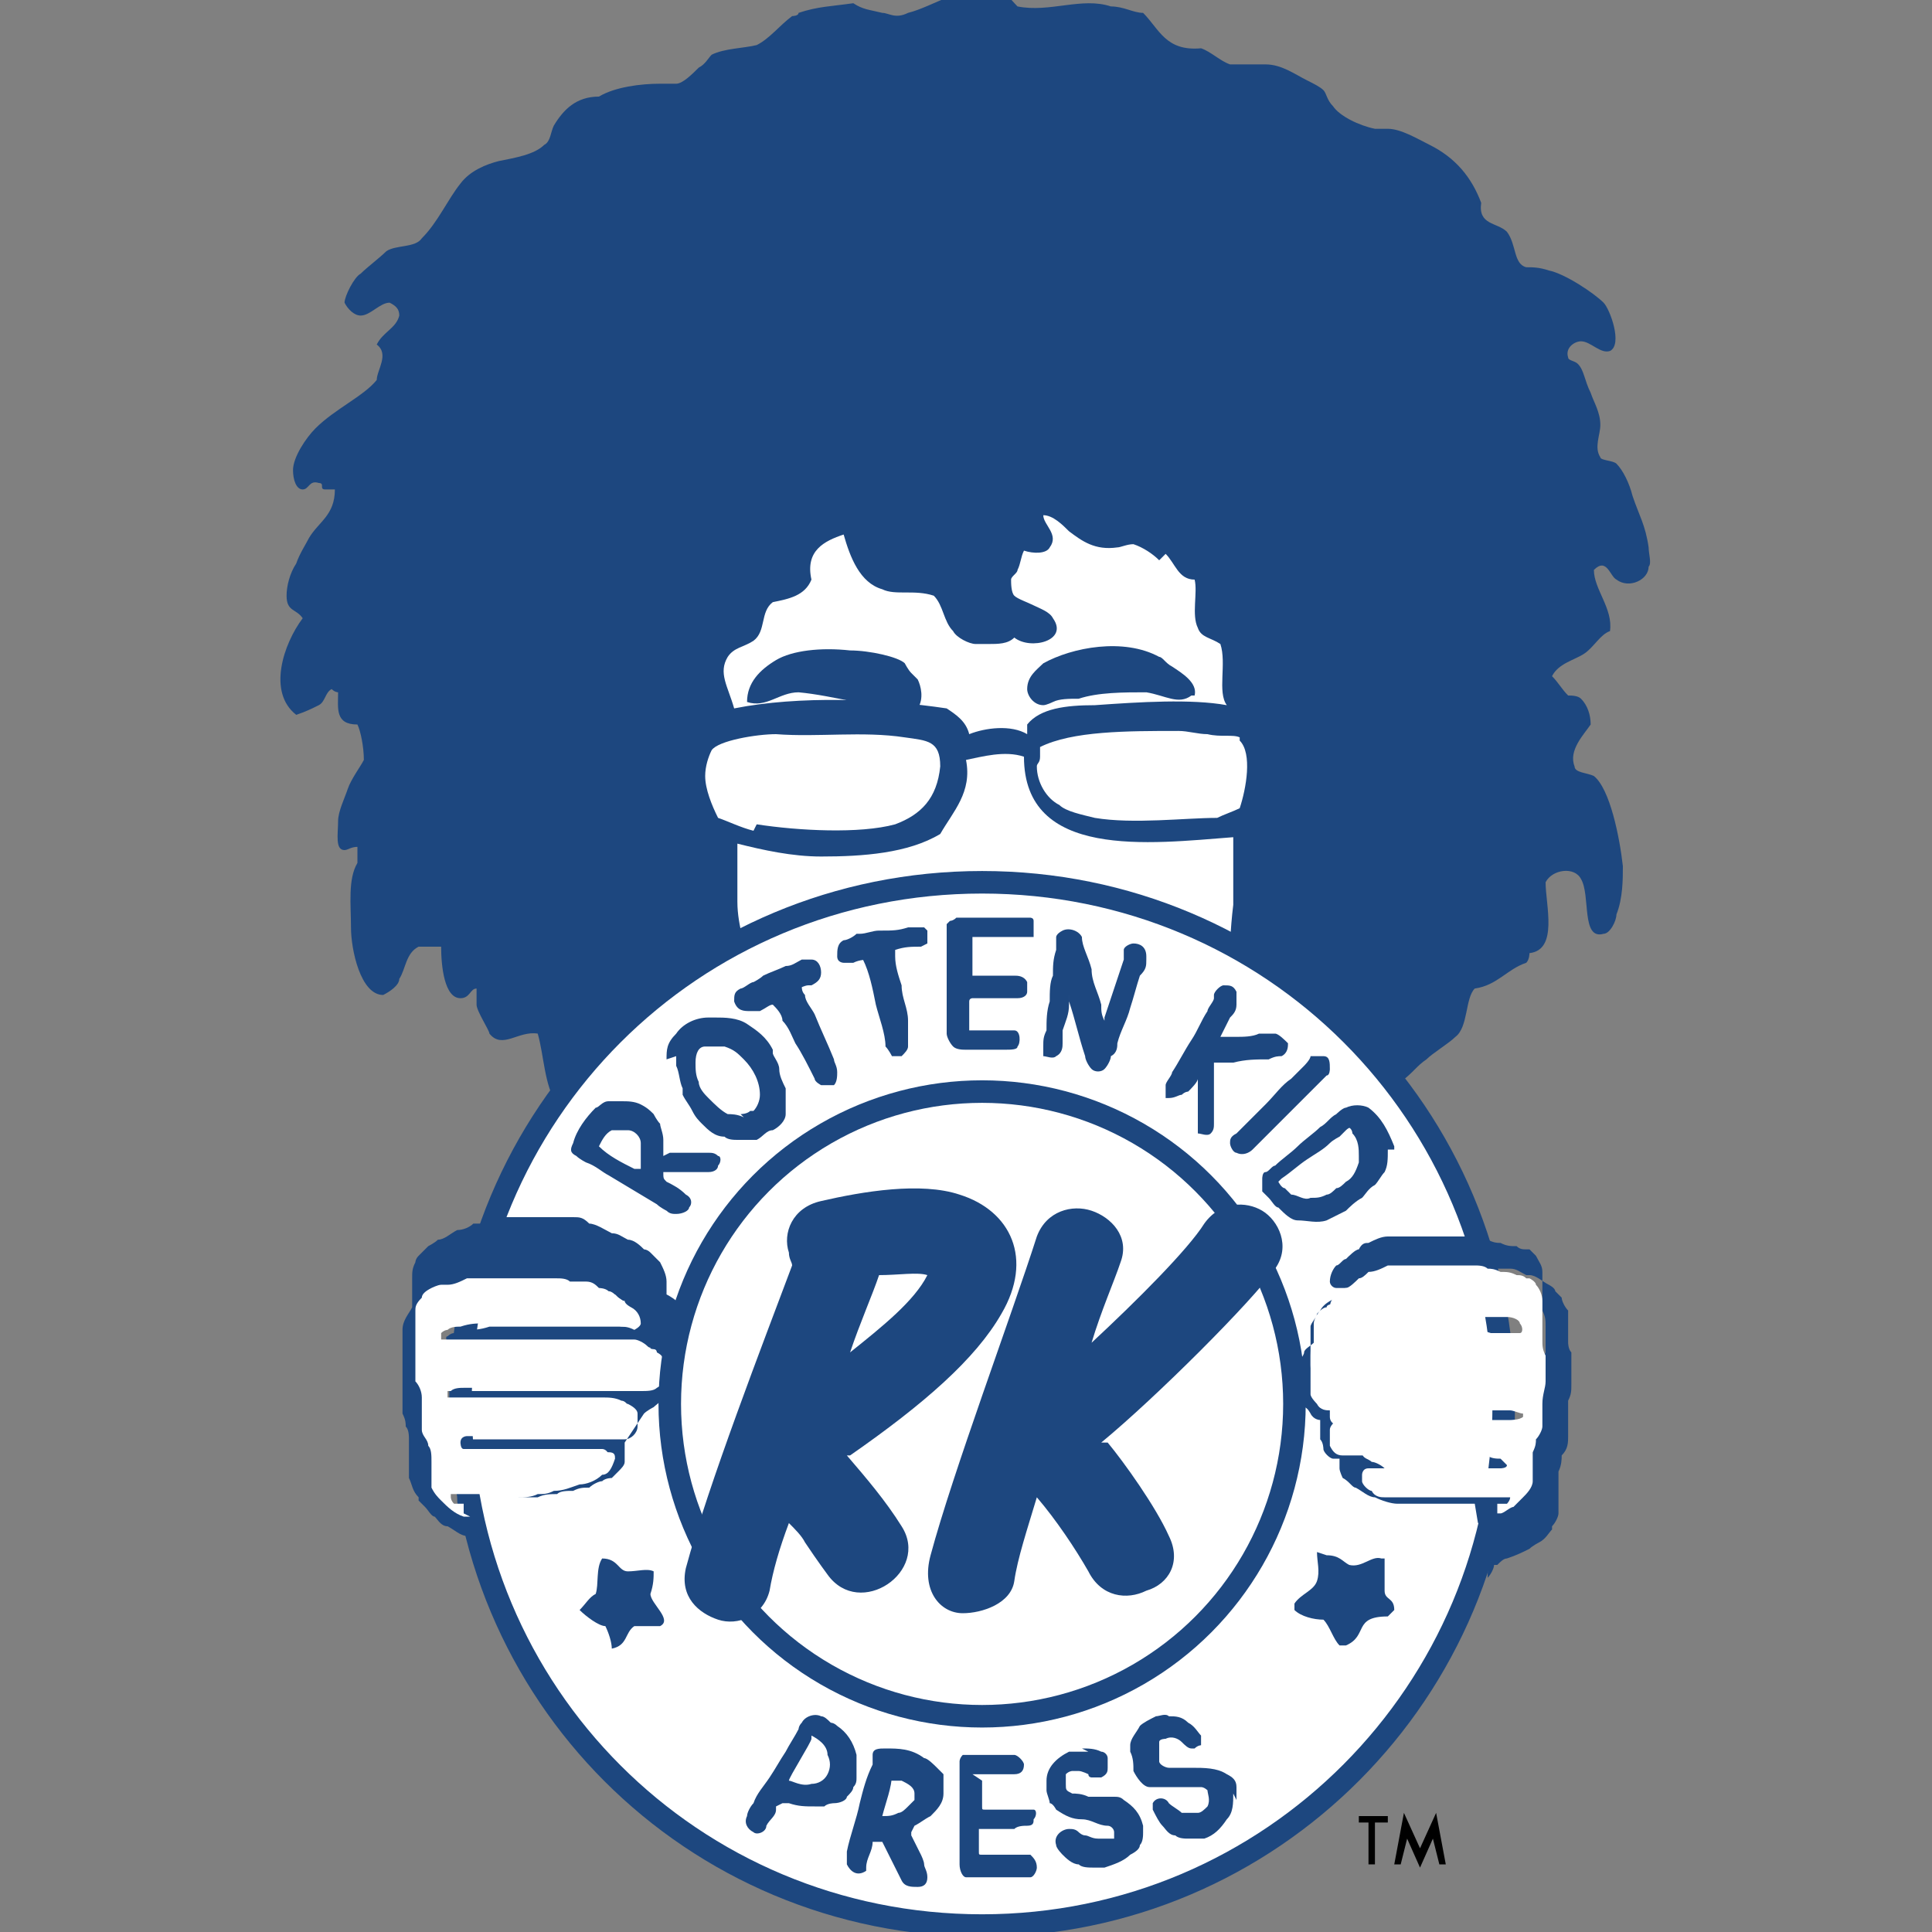
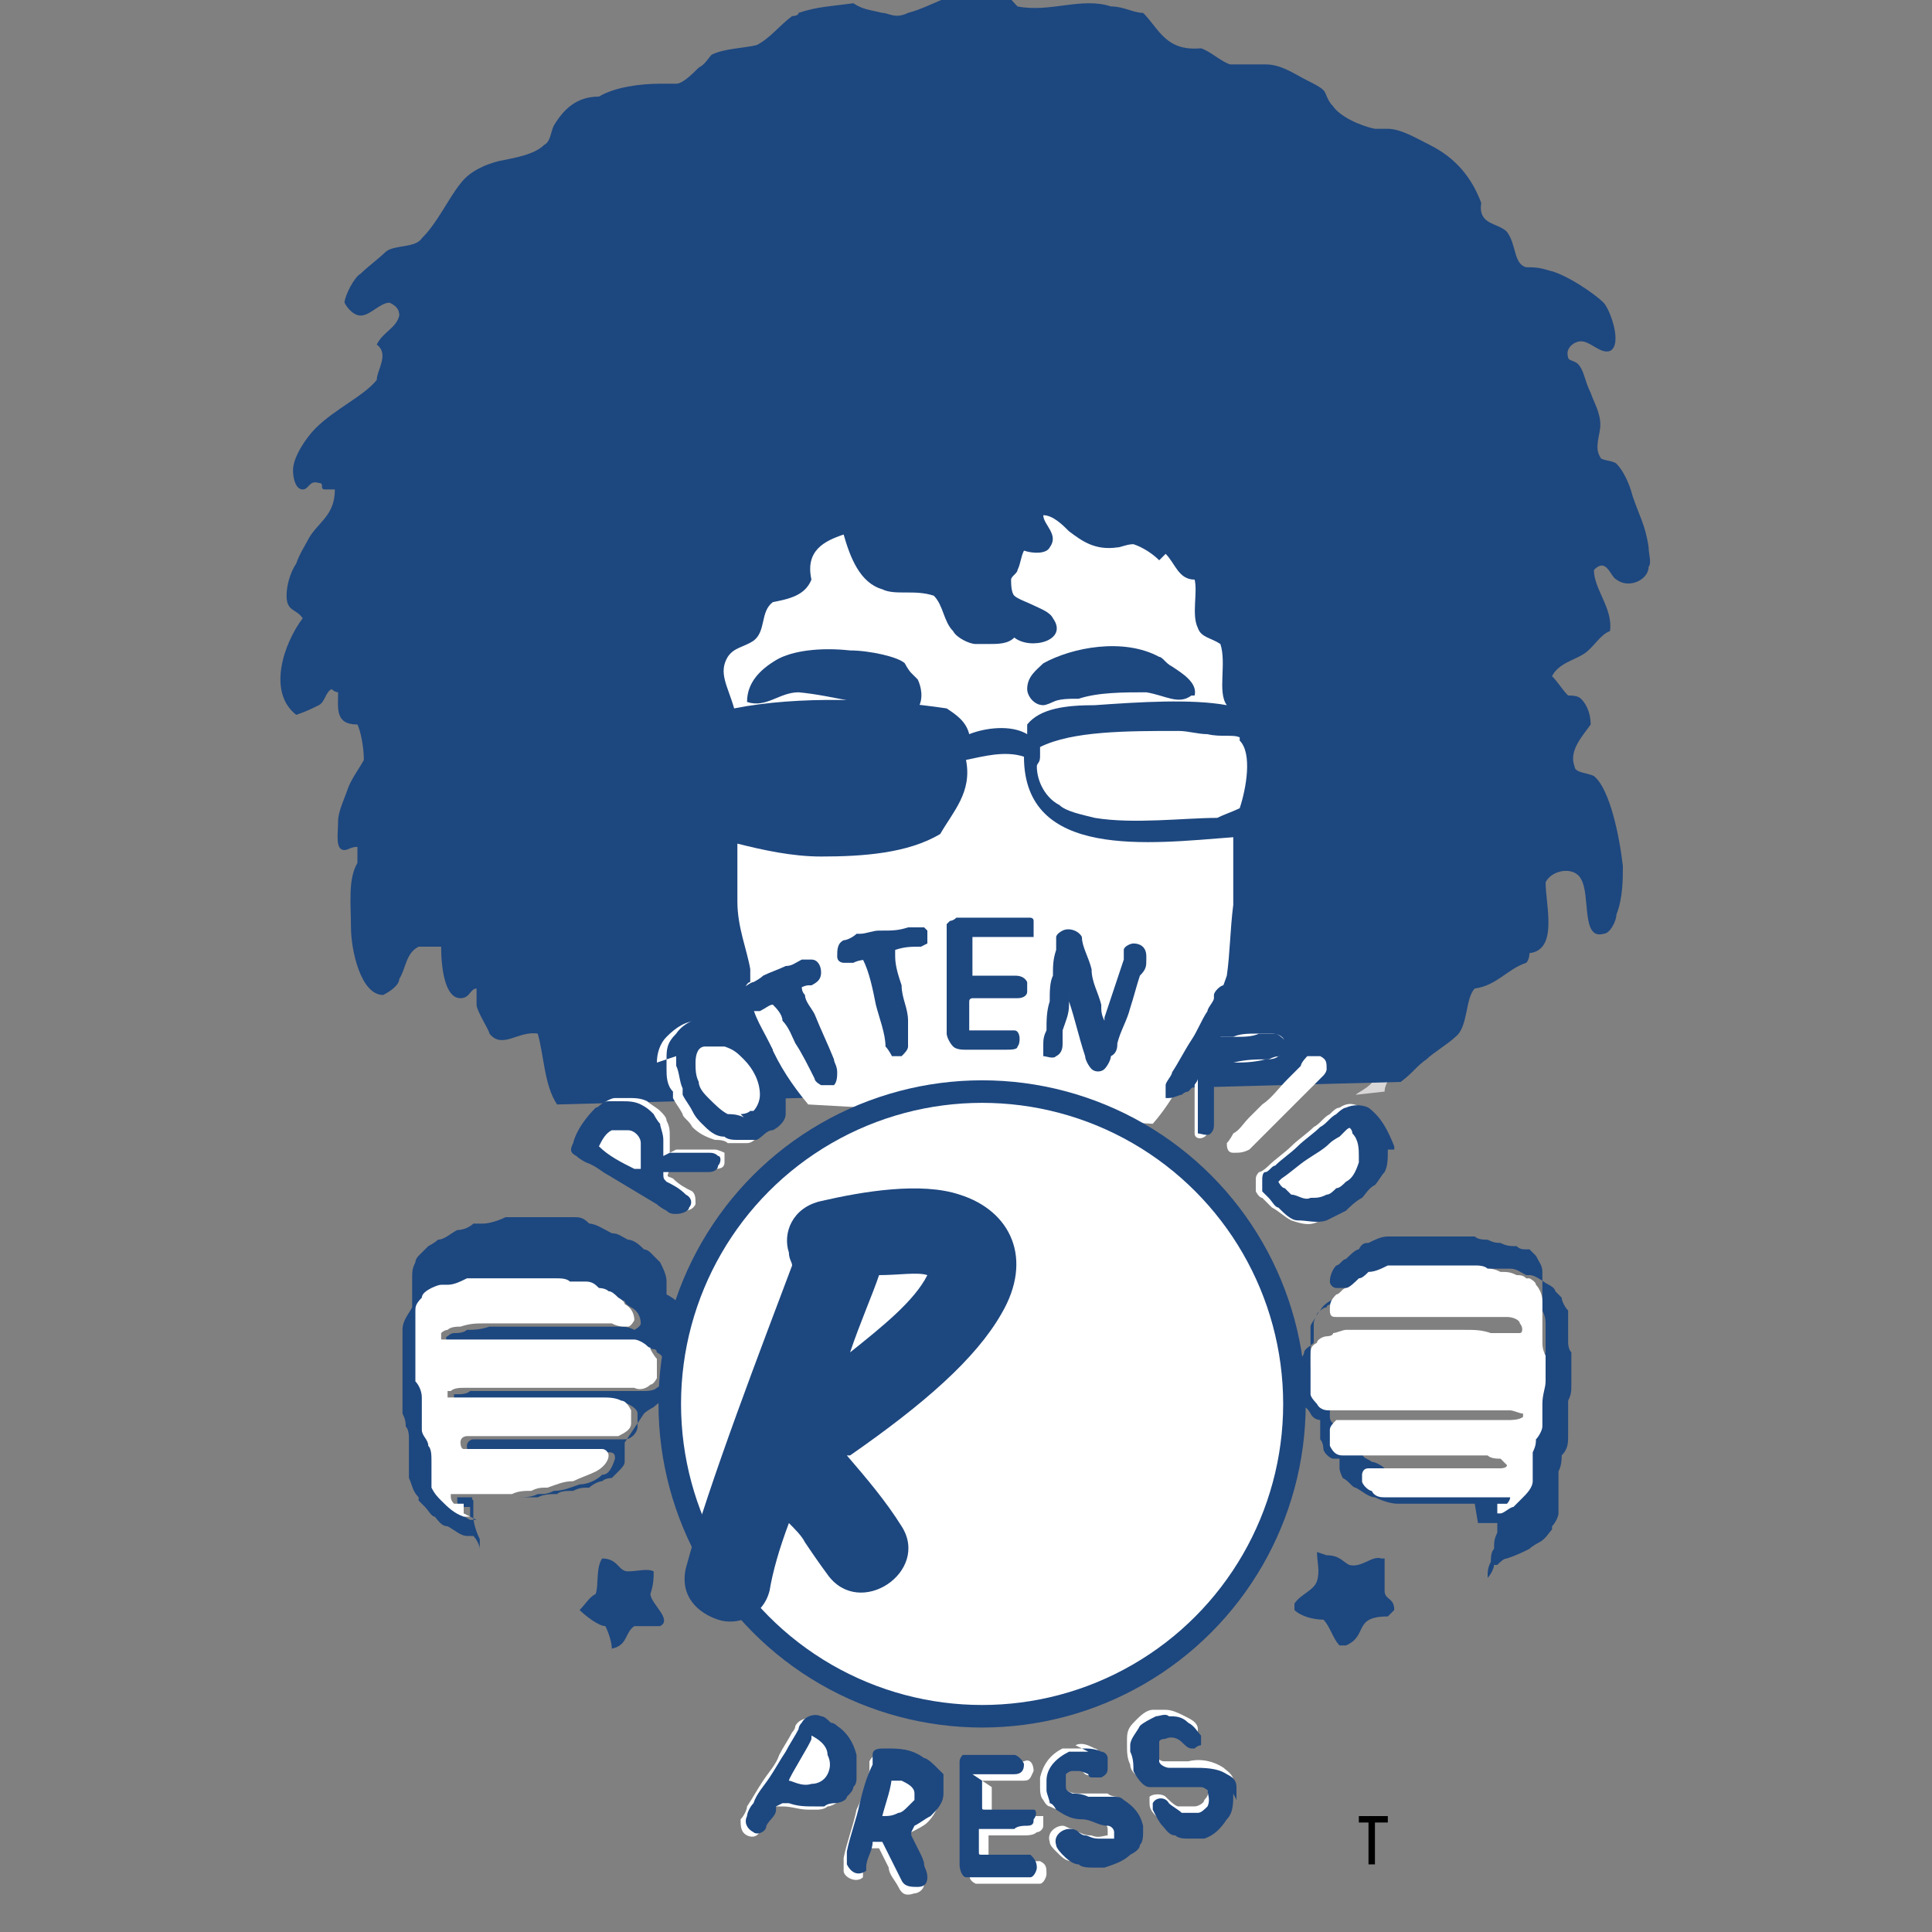
<svg xmlns="http://www.w3.org/2000/svg" version="1.1" viewBox="0 0 60 60">
  <rect x="0" y="0" width="60" height="60" fill="#808080" stroke="none" />
  <defs>
    <style>
      .cls-1 {
        fill: inherit;
      }

      .cls-1, .cls-2, .cls-3, .cls-4, .cls-5, .cls-6 {
        stroke-width: 0px;
      }

      .cls-2, .cls-4 {
        fill: #1d477f;
      }

      .cls-3 {
        fill: #d8d6d6;
      }

      .cls-3, .cls-4, .cls-5 {
        fill-rule: evenodd;
      }

      .cls-7 {
        stroke: #1d477f;
        stroke-miterlimit: 10;
        stroke-width: .7px;
      }

      .cls-7, .cls-5, .cls-6 {
        fill: #fff;
      }
    </style>
  </defs>
  <g id="vector_face" data-name="vector face">
    <path class="cls-3" d="M43,33.9c0-.3.3-.5.2-.8,0-.1-.2-.2-.3-.2-.2,0,0,.2-.2.5,0,.3-.5.5-.6.6" />
    <path class="cls-4" d="M17.3,34.3c-.4-.6-.4-1.5-.6-2.2-.6-.1-1.1.5-1.5,0,0-.1-.4-.7-.4-.9,0-.1,0-.3,0-.5-.2,0-.2.3-.5.3-.5,0-.6-1-.6-1.6-.3,0-.5,0-.7,0-.4.2-.4.7-.6,1,0,.2-.3.4-.5.5-.7,0-1-1.4-1-2.1,0-.7-.1-1.5.2-2,0-.2,0-.4,0-.5-.2,0-.3.1-.4.1-.3,0-.2-.5-.2-.9,0-.3.2-.7.3-1,.1-.3.4-.7.5-.9,0-.4-.1-.9-.2-1.1-.7,0-.6-.5-.6-1,0,0-.1,0-.2-.1-.2.1-.2.4-.4.5-.2.1-.4.2-.7.3-.9-.7-.4-2.2.2-3-.2-.3-.5-.2-.5-.7,0-.3.1-.7.3-1,.1-.3.3-.6.4-.8.3-.5.8-.7.8-1.5,0,0-.2,0-.3,0-.2,0,0-.2-.2-.2-.3-.1-.3.2-.5.2-.2,0-.3-.3-.3-.6,0-.4.4-1,.7-1.3.6-.6,1.5-1,1.9-1.5,0-.3.4-.8,0-1.1.2-.4.6-.5.7-.9,0-.2-.1-.3-.3-.4-.3,0-.6.4-.9.4-.2,0-.4-.2-.5-.4,0-.2.3-.8.5-.9.2-.2.6-.5.8-.7.3-.2.9-.1,1.1-.4.5-.5.8-1.2,1.2-1.7.3-.4.8-.6,1.2-.7.5-.1,1.1-.2,1.4-.5.2-.1.2-.4.3-.6.3-.5.7-.9,1.4-.9.5-.3,1.3-.4,1.9-.4.2,0,.4,0,.5,0,.2,0,.5-.3.7-.5.2-.1.3-.3.4-.4.4-.2,1-.2,1.4-.3.4-.2.7-.6,1.1-.9,0,0,.2,0,.2-.1.6-.2,1-.2,1.7-.3.3.2.5.2.9.3.2,0,.4.2.8,0,.8-.2,1.7-.9,2.7-.7.3,0,.5.3.7.5,1,.2,2-.3,2.9,0,.4,0,.7.2,1,.2.5.5.7,1.2,1.8,1.1.3.1.6.4.9.5.3,0,.7,0,1.1,0,.5,0,.9.3,1.3.5.2.1.4.2.5.3.1.1.1.3.3.5.2.3.8.6,1.3.7.1,0,.3,0,.4,0,.4,0,.9.3,1.3.5.8.4,1.3,1,1.6,1.8-.1.7.5.6.8.9.3.4.2,1,.6,1.1.2,0,.4,0,.7.1.5.1,1.4.7,1.7,1,.2.2.6,1.3.2,1.5-.3.1-.6-.3-.9-.3-.2,0-.5.2-.4.5,0,.1.2.1.3.2.2.2.2.5.4.9.1.3.3.6.3,1,0,.3-.2.7,0,1,0,.1.4.1.5.2.2.2.4.6.5,1,.2.6.4.9.5,1.6,0,.2.1.5,0,.6,0,.4-.6.7-1,.4-.2-.1-.3-.7-.7-.3,0,.6.6,1.2.5,1.9-.3.1-.5.5-.8.7-.3.2-.8.3-1,.7.2.2.3.4.5.6.1,0,.3,0,.4.1.2.2.3.5.3.8-.2.3-.7.8-.5,1.3,0,.2.4.2.6.3.5.4.8,1.9.9,2.8,0,.4,0,1-.2,1.5,0,.2-.2.6-.4.6-.7.2-.4-1.2-.7-1.7-.2-.4-.9-.3-1.1.1,0,.7.4,2.1-.5,2.2,0,0,0,.2-.1.3-.6.2-.9.7-1.6.8-.3.3-.2,1.2-.6,1.5-.2.2-.7.5-.9.7-.3.2-.4.4-.8.7" />
    <path class="cls-5" d="M36,17.4c-.2-.2-.5-.4-.8-.5-.2,0-.4.1-.5.1-.7.1-1.1-.2-1.5-.5-.2-.2-.5-.5-.8-.5,0,0,0,0,0,0,0,.3.5.6.2,1-.1.2-.5.2-.8.1-.1.2-.1.4-.2.6,0,.1-.2.2-.2.3,0,.1,0,.4.1.5.1.1.4.2.6.3.2.1.5.2.6.4.5.7-.7,1-1.2.6-.2.2-.5.2-.8.2-.2,0-.3,0-.4,0-.2,0-.6-.2-.7-.4-.3-.3-.3-.8-.6-1.1-.6-.2-1.2,0-1.6-.2-.7-.2-1-1-1.2-1.7-.6.2-1.2.5-1,1.4-.2.5-.7.6-1.2.7-.4.3-.2.9-.6,1.2-.3.2-.6.2-.8.5-.3.5,0,.9.2,1.6,2-.4,4.6-.3,6.6,0,.3.2.6.4.7.8.5-.2,1.3-.3,1.8,0,0-.1,0-.2,0-.3.4-.5,1.2-.6,2.1-.6,1.4-.1,3-.2,4.1,0-.3-.4,0-1.3-.2-1.9-.3-.2-.6-.2-.7-.5-.2-.4,0-1.1-.1-1.5-.5,0-.6-.5-.9-.8Z" />
    <path class="cls-5" d="M38.5,22.9c-.2-.1-.6,0-1-.1-.3,0-.6-.1-.9-.1-1.6,0-3.3,0-4.3.5,0,.1,0,.2,0,.3,0,.2-.1.2-.1.3,0,.5.3,1,.7,1.2.2.2.7.3,1.1.4,1.2.2,2.8,0,3.8,0,.2-.1.5-.2.7-.3.2-.6.4-1.7,0-2.1Z" />
-     <path class="cls-5" d="M23.5,25.6c1.3.2,3.2.3,4.3,0,.8-.3,1.3-.8,1.4-1.8,0-.8-.4-.8-1.1-.9-1.3-.2-2.7,0-4-.1-.6,0-1.8.2-2,.5-.1.2-.2.5-.2.8,0,.4.2.9.4,1.3.3.1.7.3,1.1.4Z" />
    <path class="cls-5" d="M35.8,34.9c.7-.8,1.1-1.7,1.6-2.8.2-.6.5-1.2.7-1.8.1-.7.1-1.4.2-2.2,0-.7,0-1.4,0-2.1-2.6.2-6.5.7-6.5-2.5-.6-.2-1.3,0-1.8.1.2,1-.4,1.6-.8,2.3-1,.6-2.4.7-3.7.7-.9,0-1.8-.2-2.6-.4,0,.6,0,1.2,0,1.8,0,.8.3,1.5.4,2.1,0,.2,0,.4,0,.6,0,.7.3,1.1.6,1.7.3.7.7,1.3,1.2,1.9" />
    <path class="cls-4" d="M37,21.6c-.4.3-.8,0-1.4-.1-.7,0-1.5,0-2.1.2-.3,0-.6,0-.8.1,0,0-.2.1-.3.1-.3,0-.5-.3-.5-.5,0-.4.3-.6.5-.8.9-.5,2.5-.8,3.6-.2.1,0,.2.2.4.3.3.2.8.5.7.9Z" />
    <path class="cls-4" d="M28.6,22c-.2,0-.1,0-.3,0-1.2,0-2.4-.4-3.5-.5-.6,0-1,.5-1.6.3,0-.6.4-1,.9-1.3.5-.3,1.4-.4,2.3-.3.6,0,1.5.2,1.7.4,0,0,.1.2.2.3,0,0,.2.2.2.2.1.2.2.6,0,.9Z" />
  </g>
  <g id="circle_vector" data-name="circle vector">
-     <path class="cls-7" d="M46.7,43.6c0,8.9-7.2,16.2-16.2,16.2s-16.2-7.2-16.2-16.2,7.2-16.2,16.2-16.2,16.2,7.2,16.2,16.2Z" />
    <circle class="cls-7" cx="30.5" cy="43.6" r="9.7" />
    <g>
      <path class="cls-1" d="M43.1,56.6v-.2s0,0,0,0h-.9s0,0,0,0v.2s0,0,0,0h.3v1.3s0,0,0,0h.2s0,0,0,0v-1.3h.3s0,0,0,0Z" />
-       <path class="cls-1" d="M44.6,56.3s0,0,0,0c0,0,0,0,0,0l-.5,1.1-.5-1.1s0,0,0,0c0,0,0,0,0,0l-.3,1.6s0,0,0,0c0,0,0,0,0,0h.2s0,0,0,0l.2-.8.4.9s0,0,0,0,0,0,0,0l.4-.9.2.8s0,0,0,0h.2s0,0,0,0c0,0,0,0,0,0l-.3-1.6Z" />
    </g>
    <g>
      <path class="cls-2" d="M26.3,45.2c.6.7,1.2,1.4,1.7,2.2.9,1.4-1.3,2.9-2.3,1.5,0,0-.3-.4-.7-1-.1-.2-.3-.4-.5-.6-.3.8-.5,1.5-.6,2.1-.2.8-1,1.1-1.6.9-.6-.2-1.2-.7-1-1.6.7-2.6,2.4-7,3.3-9.4,0-.1-.1-.2-.1-.4-.2-.6.1-1.4,1-1.6,1.3-.3,3.1-.6,4.3-.2,1.6.5,2.3,2,1.3,3.7-.8,1.4-2.4,2.8-4.7,4.4ZM27.3,39.6c-.2.6-.6,1.5-.9,2.4,1-.8,2-1.6,2.4-2.4,0,0,0,0,0,0-.3-.1-.9,0-1.5,0Z" />
-       <path class="cls-2" d="M34.4,44.8c.5.6,1.5,2,1.9,2.9.4.8,0,1.5-.7,1.7-.6.3-1.4.2-1.8-.6-.4-.7-1-1.6-1.6-2.3-.3,1-.6,1.9-.7,2.6-.1.7-1,1-1.6,1-.7,0-1.3-.7-1-1.8.7-2.6,2.5-7.4,3.3-9.9.3-.8,1.1-1,1.7-.8.6.2,1.2.8.9,1.6-.2.6-.6,1.5-.9,2.5,1.4-1.3,3-2.9,3.5-3.7.5-.7,1.3-.7,1.8-.4.5.3.9,1.1.4,1.8-.7,1-3.7,4-5.4,5.4Z" />
    </g>
    <path class="cls-4" d="M18.7,48.4c.5,0,.5.4.8.4.3,0,.6-.1.8,0,0,.2,0,.4-.1.7,0,.3.7.8.3,1-.3,0-.5,0-.8,0-.3.2-.2.6-.7.7,0,0,0,0,0,0,0-.2-.1-.5-.2-.7-.2,0-.6-.3-.8-.5h0c.2-.2.3-.4.5-.5.1-.3,0-.8.2-1.1Z" />
    <path class="cls-4" d="M41.2,48.3c.4,0,.5.2.7.3.4.1.7-.3,1-.2,0,0,0,0,.1,0,0,.3,0,.7,0,1,0,.3.3.2.3.6,0,0-.1.1-.2.2-1.1,0-.6.6-1.3.9h-.2c-.2-.2-.3-.6-.5-.8-.3,0-.7-.1-.9-.3v-.2c.2-.3.6-.4.7-.7.1-.3,0-.6,0-.9,0,0,0,0,0,0Z" />
  </g>
  <g id="letters_Image" data-name="letters Image">
    <path class="cls-6" d="M20.7,32.9c0,0,0,.2,0,.3,0,.2,0,.5.2.7,0,0,0,.1,0,.2.1.2.2.3.3.5,0,.1.2.2.3.4.2.2.4.3.7.4.1,0,.3,0,.4.1.1,0,.2,0,.4,0,0,0,.1,0,.2,0,0,0,0,0,0,0,.2,0,.3-.2.5-.3.2-.1.3-.3.4-.5.1-.3.1-.6,0-.8,0-.2-.1-.4-.2-.6,0-.2-.1-.3-.2-.5,0,0,0,0,0-.1-.2-.3-.4-.6-.8-.8-.3-.2-.6-.3-1-.2,0,0-.2,0-.2,0-.4,0-.7.2-1,.5-.2.2-.3.5-.3.8ZM33.2,30.9c0,0,0,.1,0,.2.2.6.3,1.1.5,1.7,0,.2.1.3.2.4.1.1.3.1.4,0,.1-.1.2-.3.2-.4,0-.1.1-.3.2-.4.1-.4.3-.7.4-1.1.1-.3.2-.7.3-1,0-.2.1-.3.2-.5,0,0,0,0,0-.1,0-.2-.2-.3-.4-.4-.2,0-.3,0-.3.2,0,0,0,.2,0,.3-.2.6-.4,1.2-.6,1.8,0,0,0,0,0,.1,0,0,0,0,0,0,0-.2,0-.3-.1-.5,0-.4-.2-.7-.3-1.1,0-.3-.2-.6-.3-1,0-.3-.3-.4-.6-.2,0,0-.1,0-.2.2,0,.1,0,.2,0,.4,0,.3,0,.5-.1.8,0,.3,0,.6-.1.8,0,.3,0,.6-.1.9,0,.2,0,.3-.1.5,0,.1,0,.2,0,.3,0,.2.3.2.4,0,.1-.1.1-.3.2-.4,0-.1,0-.3,0-.4,0-.3.1-.5.2-.8,0,0,0-.2,0-.3ZM28.3,56.9c.2-.1.4-.2.5-.3,0,0,0,0,0,0,.2-.2.3-.4.4-.7,0-.2,0-.4,0-.5,0,0,0,0,0-.1,0,0,0,0,0,0,0,0-.1-.2-.2-.2-.1-.1-.2-.2-.4-.3-.4-.2-.8-.3-1.2-.3-.2,0-.3,0-.4.2,0,0,0,.2,0,.3-.1.4-.2.8-.4,1.2-.1.5-.3,1-.4,1.5,0,0,0,0,0,.1,0,.1,0,.2,0,.3,0,.2.4.4.6.2,0,0,0,0,0-.1,0-.3.2-.6.2-.8,0,0,0,0,0,0,0,0,.2,0,.3,0,0,0,0,0,0,0,.1.2.2.4.3.6,0,.2.2.4.3.6.1.2.2.3.5.2.1,0,.3-.1.3-.3,0-.1,0-.3-.1-.4,0,0,0-.2-.1-.3-.1-.2-.2-.4-.3-.6,0,0,0,0,0-.1ZM20.8,35.8c0-.2,0-.3,0-.5,0-.2,0-.3-.1-.5,0-.1-.1-.2-.2-.3-.1-.1-.3-.2-.4-.3-.2-.1-.4-.1-.6-.1-.1,0-.2,0-.3,0,0,0,0,0-.1,0-.1,0-.3.1-.4.2-.3.3-.6.6-.7,1.1,0,.2,0,.3.1.4,0,0,.2.1.3.2.2.1.4.3.7.4.5.3,1,.6,1.5.9,0,0,.2.1.3.2.1,0,.2.1.3.1.1,0,.3,0,.4-.2,0-.2,0-.3-.1-.4-.2-.1-.4-.2-.6-.4-.2-.1-.2,0-.1-.3,0,0,0,0,.1,0,.1,0,.3,0,.4,0,.1,0,.2,0,.3,0,.1,0,.3,0,.4,0,0,0,.1,0,.2,0,.1,0,.3,0,.3-.2,0-.1,0-.2,0-.3,0,0-.2-.1-.3-.1,0,0-.1,0-.2,0-.2,0-.5,0-.7,0,0,0-.2,0-.3,0ZM30.2,29.4c0,0,.1,0,.2,0,.3,0,.6,0,.9,0,0,0,0,0,0,0,.2,0,.5,0,.7,0,0,0,0,0,.1,0,.1-.1.1-.3,0-.5,0,0,0-.1-.1-.1-.1,0-.2,0-.4,0-.3,0-.6,0-.9,0,0,0-.2,0-.2,0-.3,0-.5,0-.8,0,0,0-.2,0-.2.1,0,0,0,0,0,0,0,0,0,0-.1.1,0,.1,0,.3,0,.5,0,0,0,.2,0,.3,0,.2,0,.4,0,.5,0,.3,0,.5,0,.8,0,.2,0,.4,0,.6,0,.2,0,.4,0,.7,0,.2,0,.3.2.4.1,0,.2.1.4.1.3,0,.6,0,.9,0,0,0,0,0,0,0,.1,0,.2,0,.3,0,.1,0,.3,0,.4-.1,0,0,0,0,0,0,.1,0,0-.4-.1-.5-.1,0-.2,0-.3,0,0,0-.2,0-.3,0,0,0-.1,0-.2,0-.2,0-.4,0-.6,0,0,0,0,0,0,0,0,0,0,0,0,0,0-.2,0-.4,0-.6,0-.1,0-.2,0-.3,0,0,0-.1.1-.1,0,0,0,0,0,0,.2,0,.4,0,.6,0,.2,0,.3,0,.5,0,0,0,.2,0,.3,0,.1,0,.2-.1.3-.2,0-.1,0-.2,0-.3,0-.1-.2-.2-.4-.2-.3,0-.7-.1-1,0-.1,0-.2,0-.3,0,0-.3,0-.6,0-.9ZM33.6,54.3c-.2,0-.4,0-.6,0-.4.2-.6.5-.7.9,0,0,0,.2,0,.3,0,.1,0,.3.1.4,0,0,0,0,0,0,0,0,.1.2.2.2,0,0,0,0,0,0,.2.1.5.2.8.3.3,0,.6.1.8.2.1,0,.2.1.2.2,0,0,0,.2,0,.2,0,0,0,0,0,0-.1,0-.3.1-.5,0-.1,0-.2,0-.4-.1,0,0-.2,0-.2-.1-.1,0-.2-.1-.3-.1-.2,0-.5.2-.4.5,0,.1.1.2.2.3.2.2.3.3.5.3.2,0,.3.1.5.1,0,0,.2,0,.3,0,.3,0,.6-.1.8-.4,0,0,0,0,0,0,.1,0,.2-.2.3-.3,0-.1.1-.3.1-.4,0,0,0-.1,0-.2,0,0,0,0,0,0,0-.4-.3-.6-.6-.8,0,0-.2,0-.3-.1,0,0-.1,0-.2,0,0,0-.1,0-.2,0-.1,0-.2,0-.4,0-.2,0-.3,0-.5-.1-.2,0-.2-.1-.2-.3,0-.1,0-.2,0-.3,0,0,.1-.1.2-.1,0,0,.1,0,.2,0,.1,0,.2,0,.3.1,0,0,0,0,.1.1,0,0,.2.1.3,0,.1,0,.2-.2.2-.3,0-.1,0-.2,0-.3,0,0-.1-.2-.2-.2,0,0,0,0,0,0-.2-.1-.4-.2-.6-.1ZM38.3,55.7c0,0,0-.2,0-.4,0-.2-.2-.3-.3-.4-.3-.2-.7-.3-1.1-.2-.2,0-.5,0-.7,0-.1,0-.2,0-.3-.2,0-.1,0-.3,0-.4,0,0,0-.2,0-.2,0,0,.1,0,.2-.1.2,0,.4,0,.5.1.1,0,.2.1.3.2,0,0,0,0,.1,0,0,0,.1,0,.2-.1,0,0,0,0,0-.1,0,0,0-.2,0-.2,0-.2-.2-.3-.4-.4-.2-.1-.4-.2-.6-.2-.2,0-.3,0-.4,0-.2,0-.4.2-.5.3-.2.2-.3.3-.3.6,0,0,0,.1,0,.2,0,.2,0,.4.1.6,0,.2.2.4.5.5,0,0,.1,0,.1,0,.1,0,.2,0,.4,0,.1,0,.2,0,.3,0,.2,0,.3,0,.5,0,.1,0,.2,0,.3,0,.1,0,.2,0,.2.1.1.2.2.3,0,.5,0,.1-.2.2-.3.2,0,0-.1,0-.2,0-.1,0-.2,0-.3,0-.1,0-.3-.2-.4-.3-.1-.1-.4-.1-.5,0,0,0,0,.1,0,.2,0,.2.1.3.3.5.1.1.3.2.4.3.1,0,.2.1.4.1,0,0,0,0,0,0,.2,0,.3,0,.5,0,0,0,0,0,0,0,.3-.1.5-.3.7-.6.1-.2.2-.5.2-.8ZM43.1,35.7s0,0,0-.1c0,0,0,0,0,0-.2-.5-.4-.9-.8-1.2-.2-.1-.4-.2-.7,0-.1,0-.2.1-.3.2-.2.1-.3.3-.5.4-.2.2-.5.4-.7.6-.2.2-.5.4-.7.6,0,0-.2.2-.3.2,0,0-.1.1-.1.2,0,0,0,.1,0,.2,0,0,0,0,0,0,0,0,0,.1,0,.2,0,0,.1.2.2.2.1.1.2.2.3.3.2.1.4.3.6.4.3.1.6.2.9,0,.2,0,.4-.2.6-.3.2-.1.4-.2.5-.4.2-.1.3-.3.4-.4.1-.1.2-.3.3-.4,0-.2.2-.4.1-.7ZM30.5,55.3s0,0,.1,0c.2,0,.4,0,.6,0,.1,0,.2,0,.3,0,0,0,.2,0,.3,0,.2,0,.2-.1.3-.3,0-.2-.1-.4-.3-.3,0,0-.2,0-.2,0-.2,0-.4,0-.5,0-.1,0-.3,0-.4,0-.2,0-.3,0-.5,0,0,0,0,0,0,0,0,0,0,.1-.1.2,0,0,0,.1,0,.2,0,.2,0,.3,0,.5,0,.3,0,.6,0,.9,0,.1,0,.2,0,.3,0,.3,0,.7,0,1,0,.1,0,.2,0,.3,0,.2,0,.3.2.4,0,0,.1,0,.2,0,.3,0,.5,0,.8,0,.2,0,.3,0,.5,0,0,0,0,0,0,0,.2,0,.3,0,.5,0,0,0,0,0,0,0,.1,0,.2-.2.2-.3,0-.2,0-.3-.2-.4-.2,0-.5,0-.7,0,0,0,0,0-.1,0,0,0-.1,0-.2,0,0,0-.1,0-.2,0-.1,0-.2,0-.3,0-.1,0-.1,0-.1-.1,0-.2,0-.4,0-.6,0,0,0,0,0-.1,0,0,0,0,.1,0,0,0,.2,0,.3,0,.2,0,.4,0,.6,0,0,0,0,0,.1,0,.1,0,.3,0,.4-.1.1,0,.2-.1.2-.2,0-.1,0-.2,0-.3,0,0-.2,0-.3,0-.2,0-.4,0-.6,0-.2,0-.4,0-.6,0-.1,0-.1,0-.1-.1,0-.2,0-.4,0-.5,0-.1,0-.2,0-.3ZM37.8,32.2s0,0,0,0c.1-.2.2-.4.3-.6,0-.1.2-.3.2-.4,0-.1,0-.3,0-.4-.1-.2-.3-.2-.4-.2-.2,0-.3.1-.3.3,0,0,0,0,0,.1,0,.1-.1.3-.2.4-.2.3-.3.6-.5.9-.2.3-.4.7-.6,1,0,.1-.2.3-.2.4,0,.1,0,.3,0,.4,0,0,0,0,.1,0,.1,0,.3,0,.4-.1,0,0,.1,0,.2-.1,0,0,0,0,0,0,0,0,0,0,0,0,0-.1.2-.3.3-.4,0,0,0,0,0,0,0,.2,0,.4,0,.6,0,.3,0,.6,0,.9,0,0,0,.2,0,.2,0,.2.3.2.4,0,0,0,.1-.2.1-.3,0-.4,0-.8,0-1.3,0,0,0-.1,0-.2,0-.1,0-.3,0-.4,0,0,0,0,0,0,.2,0,.4,0,.6,0,.4,0,.7,0,1.1-.1.1,0,.3,0,.4-.1.1,0,.2-.2.2-.4,0-.2-.2-.3-.4-.3,0,0,0,0,0,0-.2,0-.3,0-.5,0-.2,0-.5,0-.7.1-.2,0-.4,0-.6,0,0,0,0,0,0,0ZM24.1,56.1c0,0,.1,0,.2,0,.3,0,.5.1.8.1.1,0,.2,0,.3,0,0,0,.2,0,.3-.1.1,0,.3-.1.4-.2,0-.1.2-.2.2-.3,0,0,.1-.2.1-.3,0,0,0-.1,0-.2,0-.2,0-.3,0-.5-.1-.3-.3-.6-.6-.9,0,0-.1,0-.2-.1-.1,0-.2-.1-.3-.2-.2-.1-.5,0-.6.2,0,0,0,.1-.1.2-.1.2-.3.5-.4.7-.1.3-.3.5-.5.8-.2.3-.3.5-.5.8,0,.1-.1.3-.2.4,0,.2,0,.4.2.5.2.1.4,0,.4-.2,0,0,0,0,0,0,0-.2.2-.3.3-.5,0,0,0,0,0-.1ZM27.1,29.8s0,0,0,0c.1.5.2.9.4,1.4.1.4.2.9.3,1.3,0,.1,0,.2.2.3,0,0,.2,0,.3,0,.1,0,.2-.1.2-.3,0-.1,0-.3,0-.4,0-.1,0-.3,0-.4,0-.4-.2-.7-.2-1.1,0-.3-.1-.6-.2-.9,0,0,0-.2,0-.2,0,0,0,0,0,0,.3,0,.5-.1.8-.1,0,0,.1,0,.2-.1.1-.1,0-.3,0-.4,0,0,0,0-.1-.1,0,0-.2-.1-.3,0,0,0,0,0,0,0,0,0-.1,0-.2,0-.3,0-.5,0-.8.1,0,0,0,0-.1,0-.2,0-.4,0-.6.1,0,0,0,0-.1,0-.1,0-.3.1-.4.2-.2.1-.2.3-.2.5,0,.1.1.2.2.2,0,0,.2,0,.3,0,.2,0,.4,0,.6-.1ZM24.9,30.6c.2,0,.3-.1.5-.2,0,0,0,0,.1,0,.1,0,.3-.2.3-.4,0-.2-.1-.3-.3-.4-.1,0-.2,0-.3,0-.2,0-.3.1-.5.2-.3,0-.5.2-.7.3,0,0-.2.1-.3.2-.1,0-.3.1-.4.2-.1,0-.2.2-.2.4,0,.2.2.4.5.3,0,0,.2,0,.3,0,.1,0,.2-.1.4-.2,0,0,0,0,0,0,0,.2.2.4.3.5.1.2.2.5.4.7.2.4.4.8.6,1.1,0,.1.1.2.2.2,0,0,.3,0,.4,0,.1,0,.2-.2.1-.4,0-.1,0-.2-.1-.4-.2-.5-.4-.9-.6-1.4,0-.2-.2-.4-.3-.6,0,0,0-.2-.1-.3ZM40.8,32.8c0,0-.1,0-.2,0,0,0-.2.2-.2.3-.1.1-.3.3-.4.4-.3.3-.5.6-.8.8-.1.1-.3.3-.4.4-.2.2-.3.4-.5.5,0,0-.1.2-.2.3,0,.1,0,.3.2.3.2,0,.3,0,.5-.1.1-.1.2-.2.3-.3.4-.4.8-.8,1.2-1.2,0,0,.2-.2.3-.3.2-.2.3-.3.5-.5,0,0,.1-.1.1-.2,0-.2,0-.3-.2-.4,0,0-.2,0-.3,0Z" />
    <g>
      <path class="cls-2" d="M20.7,32.9c0-.3,0-.5.3-.8.2-.3.6-.5,1-.5,0,0,.2,0,.2,0,.3,0,.7,0,1,.2.3.2.6.4.8.8,0,0,0,0,0,.1,0,.1.2.3.2.5,0,.2.1.4.2.6,0,.3,0,.6,0,.8,0,.2-.2.4-.4.5-.2,0-.3.2-.5.3,0,0,0,0,0,0,0,0-.1,0-.2,0-.1,0-.3,0-.4,0-.1,0-.3,0-.4-.1-.3,0-.5-.2-.7-.4-.1-.1-.2-.2-.3-.4-.1-.2-.2-.3-.3-.5,0,0,0-.1,0-.2-.1-.2-.1-.5-.2-.7,0,0,0-.2,0-.3ZM23,34.6c0,0,.2,0,.3-.1,0,0,0,0,.1,0,.1-.1.2-.3.2-.5,0-.4-.2-.8-.5-1.1-.2-.2-.3-.3-.6-.4-.2,0-.4,0-.6,0-.2,0-.3.2-.3.5,0,.2,0,.4.1.6,0,.2.2.4.3.5.2.2.4.4.6.5.1,0,.3,0,.5.1Z" />
      <path class="cls-2" d="M33.2,30.9c0,.1,0,.2,0,.3,0,.3-.1.5-.2.8,0,.1,0,.3,0,.4,0,.1,0,.3-.2.4-.1.1-.3,0-.4,0,0,0,0-.2,0-.3,0-.2,0-.3.1-.5,0-.3,0-.6.1-.9,0-.3,0-.6.1-.8,0-.3,0-.5.1-.8,0-.1,0-.2,0-.4,0,0,0-.1.2-.2.2-.1.5,0,.6.2,0,.3.2.6.3,1,0,.4.2.7.3,1.1,0,.2,0,.3.1.5,0,0,0,0,0,0,0,0,0,0,0-.1.2-.6.4-1.2.6-1.8,0,0,0-.2,0-.3,0-.1.2-.2.3-.2.2,0,.4.1.4.4,0,0,0,0,0,.1,0,.2,0,.3-.2.5-.1.3-.2.7-.3,1-.1.4-.3.7-.4,1.1,0,.1,0,.3-.2.4,0,.1-.1.3-.2.4-.1.1-.3.1-.4,0-.1-.1-.2-.3-.2-.4-.2-.6-.3-1.1-.5-1.7,0,0,0-.1,0-.2Z" />
      <path class="cls-2" d="M28.3,56.9s0,0,0,.1c.1.2.2.4.3.6,0,0,.1.2.1.3,0,.1.1.2.1.4,0,.2-.1.3-.3.3-.2,0-.4,0-.5-.2-.1-.2-.2-.4-.3-.6-.1-.2-.2-.4-.3-.6,0,0,0,0,0,0,0,0-.2,0-.3,0,0,0,0,0,0,0,0,.3-.2.5-.2.8,0,0,0,0,0,.1-.3.2-.5,0-.6-.2,0-.1,0-.2,0-.3,0,0,0,0,0-.1.1-.5.3-1,.4-1.5.1-.4.2-.8.4-1.2,0,0,0-.2,0-.3,0-.2.2-.2.4-.2.4,0,.8,0,1.2.3.1,0,.3.2.4.3,0,0,.1.1.2.2,0,0,0,0,0,0,0,0,0,0,0,.1,0,.2,0,.4,0,.5,0,.3-.2.5-.4.7,0,0,0,0,0,0-.2.1-.3.2-.5.3ZM27.7,55.1c0,.4-.2.9-.3,1.3,0,0,0,0,0,0,.2,0,.3,0,.5-.1.1,0,.2-.1.3-.2,0,0,.1-.1.2-.2,0,0,0-.1,0-.2,0-.2-.2-.3-.4-.4-.1,0-.2,0-.4,0Z" />
      <path class="cls-2" d="M20.8,35.8c0,0,.2,0,.3,0,.2,0,.5,0,.7,0,0,0,.1,0,.2,0,.1,0,.2,0,.3.1.1,0,.1.2,0,.3,0,.1-.1.2-.3.2,0,0-.1,0-.2,0-.1,0-.3,0-.4,0-.1,0-.2,0-.3,0-.1,0-.3,0-.4,0,0,0,0,0-.1,0,0,.2,0,.2.1.3.2.1.4.2.6.4.2.1.2.3.1.4,0,.1-.2.2-.4.2-.1,0-.2,0-.3-.1,0,0-.2-.1-.3-.2-.5-.3-1-.6-1.5-.9-.2-.1-.4-.3-.7-.4,0,0-.2-.1-.3-.2-.2-.1-.2-.2-.1-.4.1-.4.4-.8.7-1.1.1,0,.2-.2.4-.2,0,0,0,0,.1,0,0,0,.2,0,.3,0,.2,0,.4,0,.6.1.2.1.3.2.4.3,0,0,.1.2.2.3,0,.1.1.3.1.5,0,.2,0,.3,0,.5ZM19.9,36.3c0,0,0-.1,0-.2,0-.2,0-.4,0-.6,0-.2-.2-.4-.4-.4-.2,0-.3,0-.5,0-.2.1-.3.3-.4.5.3.3.7.5,1.1.7Z" />
      <path class="cls-2" d="M30.2,29.4c0,.3,0,.6,0,.9.1,0,.2,0,.3,0,.3,0,.7,0,1,0,.1,0,.3,0,.4.2,0,0,0,.2,0,.3,0,.1-.1.2-.3.2,0,0-.2,0-.3,0-.2,0-.3,0-.5,0-.2,0-.4,0-.6,0,0,0,0,0,0,0,0,0-.1,0-.1.1,0,.1,0,.2,0,.3,0,.2,0,.4,0,.6,0,0,0,0,0,0,0,0,0,0,0,0,.2,0,.4,0,.6,0,0,0,.1,0,.2,0,0,0,.2,0,.3,0,.1,0,.2,0,.3,0,.2,0,.2.4.1.5,0,0,0,0,0,0,0,.1-.2.1-.4.1-.1,0-.2,0-.3,0,0,0,0,0,0,0-.3,0-.6,0-.9,0-.1,0-.3,0-.4-.1-.1-.1-.2-.3-.2-.4,0-.2,0-.4,0-.7,0-.2,0-.4,0-.6,0-.3,0-.5,0-.8,0-.2,0-.4,0-.5,0,0,0-.2,0-.3,0-.2,0-.3,0-.5,0,0,0,0,.1-.1,0,0,0,0,0,0,0,0,.1,0,.2-.1.3,0,.5,0,.8,0,0,0,.2,0,.2,0,.3,0,.6,0,.9,0,.1,0,.2,0,.4,0,0,0,.1,0,.1.1,0,.2,0,.4,0,.5,0,0,0,0-.1,0-.2,0-.5,0-.7,0,0,0,0,0,0,0-.3,0-.6,0-.9,0,0,0-.1,0-.2,0Z" />
      <path class="cls-2" d="M33.6,54.3c.2,0,.4,0,.6.1,0,0,0,0,0,0,.1,0,.2.1.2.2,0,0,0,.2,0,.3,0,.1,0,.2-.2.3-.1,0-.2,0-.3,0,0,0-.1,0-.1-.1,0,0-.2-.1-.3-.1,0,0-.1,0-.2,0,0,0-.1,0-.2.1,0,0,0,.2,0,.3,0,.2,0,.2.2.3.1,0,.3,0,.5.1.1,0,.2,0,.4,0,0,0,.1,0,.2,0,0,0,.1,0,.2,0,.1,0,.2,0,.3.1.3.2.5.4.6.8,0,0,0,0,0,0,0,0,0,.1,0,.2,0,.1,0,.3-.1.4,0,.1-.1.2-.3.3,0,0,0,0,0,0-.2.2-.5.3-.8.4,0,0-.2,0-.3,0-.2,0-.4,0-.5-.1-.2,0-.4-.2-.5-.3,0,0-.2-.2-.2-.3-.1-.3.2-.5.4-.5.1,0,.2,0,.3.1,0,0,.1.1.2.1.1,0,.2.1.4.1.2,0,.3,0,.5,0,0,0,0,0,0,0,0,0,0-.2,0-.2,0-.1-.1-.2-.2-.2-.3,0-.5-.2-.8-.2-.3,0-.5-.1-.8-.3,0,0,0,0,0,0,0,0-.1-.2-.2-.2,0,0,0,0,0,0,0-.1-.1-.3-.1-.4,0,0,0-.2,0-.3,0-.4.3-.7.7-.9.2,0,.4,0,.6,0Z" />
      <path class="cls-2" d="M38.3,55.7c0,.3,0,.6-.2.8-.2.3-.4.5-.7.6,0,0,0,0,0,0-.1,0-.3,0-.5,0,0,0,0,0,0,0-.1,0-.3,0-.4-.1-.2,0-.3-.2-.4-.3-.1-.1-.2-.3-.3-.5,0,0,0-.1,0-.2.1-.2.4-.2.5,0,.1.1.3.2.4.3,0,0,.2,0,.3,0,0,0,.1,0,.2,0,.1,0,.2-.1.3-.2.1-.2,0-.4,0-.5,0,0-.1-.1-.2-.1-.1,0-.2,0-.3,0-.2,0-.3,0-.5,0-.1,0-.2,0-.3,0-.1,0-.2,0-.4,0,0,0,0,0-.1,0-.2,0-.4-.3-.5-.5,0-.2,0-.4-.1-.6,0,0,0-.1,0-.2,0-.2.2-.4.3-.6.1-.1.3-.2.5-.3.1,0,.3-.1.4,0,.2,0,.4,0,.6.2.2.1.3.3.4.4,0,0,0,.2,0,.2,0,0,0,0,0,.1,0,0-.1,0-.2.1,0,0,0,0-.1,0-.1,0-.2-.1-.3-.2-.1-.1-.3-.2-.5-.1,0,0-.2,0-.2.1,0,0,0,.1,0,.2,0,.1,0,.3,0,.4,0,.1.2.2.3.2.2,0,.5,0,.7,0,.4,0,.8,0,1.1.2.2.1.3.2.3.4,0,.1,0,.3,0,.4Z" />
      <path class="cls-2" d="M43.1,35.7c0,.3,0,.5-.1.7-.1.1-.2.3-.3.4-.2.1-.3.3-.4.4-.2.1-.4.3-.5.4-.2.1-.4.2-.6.3-.3.1-.6,0-.9,0-.2,0-.4-.2-.6-.4-.1,0-.2-.2-.3-.3,0,0-.1-.1-.2-.2,0,0,0,0,0-.2,0,0,0,0,0,0,0,0,0,0,0-.2,0,0,0-.2.1-.2.1,0,.2-.2.3-.2.2-.2.5-.4.7-.6.2-.2.5-.4.7-.6.2-.1.3-.3.5-.4,0,0,.2-.2.3-.2.2-.1.5-.1.7,0,.4.3.6.7.8,1.2,0,0,0,0,0,0,0,0,0,.1,0,.1ZM42,35c0,0-.1,0-.2.1,0,0-.1.1-.2.2,0,0-.2.1-.3.2-.2.2-.4.3-.7.5-.3.2-.5.4-.8.6,0,0,0,0-.1.1,0,0,.1.2.2.2,0,0,.1.1.2.2.2,0,.4.2.6.1.2,0,.3,0,.5-.1.1,0,.2-.1.3-.2.1,0,.2-.1.3-.2.2-.1.3-.3.4-.6,0,0,0-.2,0-.2,0-.2,0-.5-.2-.7,0,0,0-.2-.2-.2Z" />
      <path class="cls-2" d="M30.5,55.3c0,.1,0,.2,0,.3,0,.2,0,.4,0,.5,0,.1,0,.1.1.1.2,0,.4,0,.6,0,.2,0,.4,0,.6,0,0,0,.2,0,.3,0,.1,0,.1.2,0,.3,0,.1,0,.2-.2.2-.1,0-.3,0-.4.1,0,0,0,0-.1,0-.2,0-.4,0-.6,0,0,0-.2,0-.3,0,0,0,0,0-.1,0,0,0,0,.1,0,.1,0,.2,0,.4,0,.6,0,.1,0,.1.1.1.1,0,.2,0,.3,0s.1,0,.2,0c0,0,.1,0,.2,0,0,0,0,0,.1,0,.2,0,.4,0,.7,0,.1.1.2.2.2.4,0,.1-.1.3-.2.3,0,0,0,0,0,0-.2,0-.3,0-.5,0,0,0,0,0,0,0-.2,0-.3,0-.5,0-.3,0-.5,0-.8,0,0,0-.1,0-.2,0-.1,0-.2-.2-.2-.4,0-.1,0-.2,0-.3,0-.3,0-.7,0-1,0-.1,0-.2,0-.3,0-.3,0-.6,0-.9,0-.2,0-.3,0-.5,0,0,0-.1,0-.2,0,0,0-.1.1-.2,0,0,0,0,0,0,.2,0,.3,0,.5,0,.1,0,.3,0,.4,0,.2,0,.4,0,.5,0,0,0,.2,0,.2,0,.1,0,.3.2.3.3,0,.2-.1.3-.3.3,0,0-.2,0-.3,0-.1,0-.2,0-.3,0-.2,0-.4,0-.6,0,0,0,0,0-.1,0Z" />
      <path class="cls-2" d="M37.8,32.2s0,0,0,0c.2,0,.4,0,.6,0,.2,0,.5,0,.7-.1.2,0,.3,0,.5,0,0,0,0,0,0,0,.1,0,.3.2.4.3,0,.1,0,.3-.2.4-.1,0-.2,0-.4.1-.4,0-.7,0-1.1.1-.2,0-.4,0-.6,0,0,0,0,0,0,0,0,.1,0,.3,0,.4,0,0,0,.1,0,.2,0,.4,0,.8,0,1.3,0,.1,0,.2-.1.3-.1.1-.3,0-.4,0,0,0,0-.2,0-.2,0-.3,0-.6,0-.9,0-.2,0-.4,0-.6,0,0,0,0,0,0,0,.1-.2.3-.3.4,0,0,0,0,0,0,0,0,0,0,0,0,0,0-.1,0-.2.1-.1,0-.2.1-.4.1,0,0-.1,0-.1,0,0-.1,0-.3,0-.4,0-.1.2-.3.2-.4.2-.3.4-.7.6-1,.2-.3.3-.6.5-.9,0-.1.2-.3.2-.4,0,0,0,0,0-.1,0-.1.2-.3.3-.3.2,0,.3,0,.4.2,0,.1,0,.2,0,.4,0,.2-.1.3-.2.4-.1.2-.2.4-.3.6,0,0,0,0,0,0Z" />
      <path class="cls-2" d="M24.1,56.1s0,0,0,.1c0,.2-.2.3-.3.5,0,0,0,0,0,0,0,.2-.3.3-.4.2-.2-.1-.3-.3-.2-.5,0-.1.1-.3.2-.4.1-.3.3-.5.5-.8.2-.3.3-.5.5-.8.1-.2.3-.5.4-.7,0,0,0-.1.1-.2.1-.2.4-.3.6-.2.1,0,.2.1.3.2,0,0,.1,0,.2.1.3.2.5.5.6.9,0,.1,0,.3,0,.5,0,0,0,.1,0,.2,0,.1,0,.2-.1.3,0,.1-.1.2-.2.3,0,.1-.2.2-.4.2,0,0-.2,0-.3.1,0,0-.2,0-.3,0-.3,0-.5,0-.8-.1,0,0-.1,0-.2,0ZM25.2,54c0,.1-.7,1.2-.7,1.3.1,0,.4.2.7.1.2,0,.4-.1.5-.3.1-.2.1-.4,0-.6,0-.3-.3-.5-.5-.6Z" />
      <path class="cls-2" d="M27.1,29.8c-.2,0-.4,0-.6.1,0,0-.2,0-.3,0,0,0-.2,0-.2-.2,0-.2,0-.4.2-.5.1,0,.3-.1.4-.2,0,0,0,0,.1,0,.2,0,.4-.1.6-.1,0,0,0,0,.1,0,.3,0,.5,0,.8-.1,0,0,.1,0,.2,0,0,0,0,0,0,0,.1,0,.2,0,.3,0,0,0,0,0,.1.1,0,.1,0,.3,0,.4,0,0,0,0-.2.1-.3,0-.5,0-.8.1,0,0,0,0,0,0,0,0,0,.2,0,.2,0,.3.1.6.2.9,0,.4.2.7.2,1.1,0,.1,0,.3,0,.4,0,.1,0,.3,0,.4,0,.1-.1.2-.2.3,0,0-.2,0-.3,0,0,0-.1-.2-.2-.3,0-.4-.2-.9-.3-1.3-.1-.5-.2-1-.4-1.4,0,0,0,0,0,0Z" />
      <path class="cls-2" d="M24.9,30.6c0,.1,0,.2.1.3,0,.2.2.4.3.6.2.5.4.9.6,1.4,0,.1.1.2.1.4,0,.1,0,.3-.1.4,0,0-.3,0-.4,0,0,0-.2-.1-.2-.2-.2-.4-.4-.8-.6-1.1-.1-.2-.2-.5-.4-.7,0-.2-.2-.4-.3-.5,0,0,0,0,0,0-.1,0-.2.1-.4.2,0,0-.2,0-.3,0-.2,0-.4,0-.5-.3,0-.2,0-.3.2-.4.1,0,.3-.2.4-.2,0,0,.2-.1.3-.2.2-.1.5-.2.7-.3.2,0,.3-.1.5-.2,0,0,.2,0,.3,0,.2,0,.3.2.3.4,0,.2-.1.3-.3.4,0,0,0,0-.1,0-.1,0-.3.1-.5.2Z" />
-       <path class="cls-2" d="M40.8,32.8c0,0,.2,0,.3,0,.2,0,.2.2.2.4,0,0,0,.2-.1.2-.2.2-.3.3-.5.5,0,0-.2.2-.3.3-.4.4-.8.8-1.2,1.2-.1.1-.2.2-.3.3-.1.1-.3.2-.5.1-.1,0-.2-.2-.2-.3,0-.1,0-.2.2-.3.2-.2.3-.3.5-.5.1-.1.3-.3.4-.4.3-.3.5-.6.8-.8.1-.1.3-.3.4-.4,0,0,.2-.2.2-.3,0,0,.1,0,.2,0Z" />
    </g>
  </g>
  <g id="hands">
    <g id="right">
      <g>
        <path class="cls-2" d="M45.8,46.7c-.2,0-.4,0-.6,0,0,0-.2,0-.3,0-.1,0-.3,0-.4,0,0,0-.1,0-.2,0-.1,0-.3,0-.4,0-.2,0-.3,0-.5,0-.2,0-.5-.1-.7-.2-.2,0-.4-.2-.6-.3-.1,0-.2-.2-.4-.3,0,0-.1-.2-.1-.3,0,0,0-.2,0-.2,0,0,0,0,0-.1,0,0,0,0,0,0,0,0-.1,0-.2,0-.1,0-.3-.2-.3-.3,0,0,0-.2-.1-.3,0-.2,0-.3,0-.5,0,0,0,0,0-.1,0,0,0,0,0,0,0,0-.2,0-.3-.2,0,0-.1-.2-.2-.2-.1-.2-.2-.4-.2-.6,0,0,0-.2,0-.3,0-.1,0-.2,0-.4,0-.1.2-.3.2-.4,0-.1.2-.2.3-.3,0,0,0,0,0-.1,0,0,0,0,0-.1,0-.1,0-.3,0-.4,0-.1.1-.3.2-.4.1-.2.3-.3.5-.4.2,0,.3-.2.5-.3.2,0,.4-.2.6-.3,0,0,.1,0,.2,0,.1,0,.2,0,.3-.1.1,0,.2,0,.3-.1,0,0,.2,0,.3,0,.1,0,.3,0,.4-.1.2,0,.3,0,.5,0,.1,0,.3,0,.4,0,.1,0,.2,0,.3,0,0,0,0,0,0,0,.1,0,.2,0,.3,0,0,0,.2,0,.3,0,.1,0,.2,0,.4,0,0,0,.2,0,.3,0,.1,0,.2,0,.3,0,.2,0,.3.1.5.2,0,0,0,0,.1,0,.2,0,.4.2.6.3,0,0,.2.1.2.2,0,0,.1.1.2.2,0,.1.1.3.2.4,0,0,0,.2,0,.2,0,.2,0,.4,0,.5,0,0,0,.2,0,.3,0,0,0,.2.1.3,0,0,0,.2,0,.2,0,.1,0,.2,0,.3,0,.2,0,.3,0,.5,0,.2,0,.3-.1.5,0,.2,0,.3,0,.5,0,0,0,0,0,.1,0,.1,0,.3,0,.4,0,0,0,0,0,.1,0,.2,0,.4-.2.6,0,.1,0,.3-.1.5,0,0,0,.1,0,.2,0,0,0,0,0,.1,0,0,0,.2,0,.3,0,0,0,.2,0,.2,0,0,0,.1,0,.2,0,0,0,.2,0,.3,0,.1-.1.3-.2.4,0,0,0,0,0,.1-.1.1-.2.3-.4.4,0,0-.2.1-.3.2-.2.1-.4.2-.7.3-.1,0-.2.1-.3.2,0,0,0,0-.1,0,0,0,0,0,0,0,0,.1-.1.3-.2.4,0,0,0,0,0,0,0,0,0,0,0,0,0,0,0,0,0,0,0-.2,0-.3.1-.5,0-.1,0-.3.1-.4,0-.2,0-.3.1-.5,0,0,0-.1,0-.2,0,0,0,0,0-.1,0,0-.2,0-.3,0-.1,0-.2,0-.3,0,0,0,0,0,0,0ZM40.7,42.1c0,0,0,.2,0,.3,0,.1,0,.2.2.3.1,0,.2.2.4.2.2,0,.3,0,.5,0,0,0,.2,0,.3,0,0,0,.2,0,.3,0,.2,0,.3,0,.5,0,0,0,.1,0,.2,0,.1,0,.2,0,.3,0,0,0,.2,0,.2,0,.1,0,.2,0,.3,0,.2,0,.3,0,.5,0,.1,0,.3,0,.4,0,.1,0,.2,0,.3,0,0,0,.1,0,.2,0,.2,0,.4,0,.6,0,.1,0,.2,0,.4,0,.1,0,.2,0,.3,0,0,0,.2,0,.3,0,.1,0,.3,0,.4.1,0,0,0,0,0,0,0,0,0,0,0,.1,0,0,0,0,0,0,0,0-.3.2-.4.1,0,0,0,0,0,0,0,0,0,0,0,0,0,0-.2,0-.3,0-.1,0-.2,0-.3,0-.1,0-.3,0-.4,0,0,0-.1,0-.2,0-.1,0-.2,0-.3,0-.2,0-.3,0-.5,0-.1,0-.3,0-.4,0-.1,0-.2,0-.4,0,0,0,0,0-.1,0,0,0-.1,0-.2,0,0,0,0,0-.1,0-.1,0-.2,0-.3,0-.1,0-.3,0-.4,0-.2,0-.3,0-.5,0-.1,0-.2,0-.4,0-.1,0-.3,0-.4,0,0,0-.1,0-.2,0-.1,0-.2.2-.2.3,0,0,0,.1,0,.2,0,0,0,.2,0,.3,0,.2.2.3.4.3,0,0,.2,0,.3,0,.2,0,.5,0,.7,0,0,0,.1,0,.2,0,.1,0,.2,0,.3,0,0,0,0,0,.1,0,0,0,.1,0,.2,0,0,0,.2,0,.3,0,.2,0,.3,0,.5,0,.3,0,.5,0,.8,0,.1,0,.2,0,.4,0,0,0,.1,0,.2,0,0,0,.1,0,.2,0,0,0,.2,0,.3,0,.1,0,.3,0,.4.1.1,0,.2.1.2.2,0,0,0,0,0,0,0,0-.1.1-.2.1,0,0-.2,0-.3,0,0,0,0,0,0,0,0,0,0,0-.1,0,0,0,0,0,0,0-.2,0-.3,0-.5,0,0,0-.2,0-.3,0-.2,0-.3,0-.5,0,0,0,0,0,0,0,0,0-.2,0-.2,0-.1,0-.3,0-.4,0-.2,0-.4,0-.5,0,0,0-.1,0-.2,0-.1,0-.2,0-.3,0,0,0-.1,0-.2,0,0,0,0,0-.1,0-.2,0-.3,0-.5,0-.1,0-.2,0-.2.2,0,0,0,.2,0,.2,0,.2.2.2.3.3.1,0,.3.1.4.2,0,0,.2,0,.2,0,0,0,.2,0,.3,0,0,0,.1,0,.2,0,0,0,.1,0,.2,0,0,0,.2,0,.3,0,.1,0,.2,0,.3,0,0,0,.2,0,.3,0,.1,0,.2,0,.4,0,.1,0,.2,0,.3,0,.1,0,.2,0,.3,0,0,0,.2,0,.3,0,.1,0,.2,0,.3,0,0,0,0,0,0,0,0,0,.2,0,.2,0,0,0,.2,0,.3,0,0,0,0,0,0,0,0,0,0,.1-.1.2,0,0-.2,0-.3,0,0,0,0,0,0,0,0,0,0,.2,0,.3,0,0,0,0,0,0,0,0,0,0,.1,0,.1,0,.3-.1.4-.2.1,0,.2-.2.3-.3.1-.1.2-.3.3-.5,0,0,0,0,0,0,0,0,0-.1,0-.2,0,0,0-.2,0-.3,0-.1,0-.2,0-.4,0-.1,0-.3.1-.4,0-.1.1-.3.2-.4,0-.1,0-.3,0-.4,0,0,0-.2,0-.3,0-.2,0-.5.1-.7,0,0,0-.2,0-.3,0,0,0-.2,0-.3,0,0,0,0,0,0,0,0,0-.2,0-.2,0-.2,0-.3-.1-.5,0,0,0-.2,0-.3,0-.2,0-.4,0-.6,0-.1,0-.2,0-.3,0-.2-.1-.3-.2-.5,0,0-.1-.1-.2-.2,0,0,0,0,0,0,0,0,0,0-.1,0-.1,0-.2,0-.3-.1-.2,0-.3,0-.5-.1-.1,0-.2,0-.4-.1-.1,0-.3,0-.4-.1,0,0-.2,0-.2,0-.2,0-.4,0-.7,0-.1,0-.3,0-.4,0,0,0,0,0,0,0-.1,0-.3,0-.4,0-.2,0-.3,0-.5,0,0,0-.2,0-.2,0,0,0-.2,0-.3,0-.2,0-.4.1-.6.2,0,0,0,0,0,0-.1,0-.2,0-.3.2-.1,0-.3.2-.4.3-.1,0-.2.2-.3.2-.1.1-.2.3-.2.5,0,.1.1.2.2.2,0,0,0,0,.1,0,.1,0,.3,0,.4,0,.1,0,.3,0,.4,0,0,0,0,0,.1,0,.1,0,.3,0,.4,0,.2,0,.4,0,.6,0,0,0,.2,0,.2,0,.2,0,.3,0,.5,0,0,0,0,0,.1,0,.2,0,.4,0,.6,0,0,0,0,0,0,0,0,0,.2,0,.2,0,.2,0,.4,0,.6,0,.1,0,.2,0,.3,0,.1,0,.3,0,.4,0,0,0,.1,0,.2,0,0,0,.2,0,.2,0,.1,0,.3,0,.4.2,0,0,0,.2,0,.3,0,0,0,0-.1,0,0,0,0,0-.1,0,0,0-.1,0-.2,0,0,0,0,0-.1,0-.1,0-.3,0-.4,0-.3,0-.5-.1-.8-.1,0,0-.1,0-.2,0,0,0-.1,0-.2,0-.2,0-.3,0-.5,0,0,0,0,0-.1,0-.1,0-.2,0-.4,0-.2,0-.4,0-.5,0-.1,0-.3,0-.4,0-.1,0-.2,0-.3,0,0,0-.2,0-.3,0-.1,0-.3,0-.4,0-.1,0-.3,0-.4,0-.1,0-.3,0-.4.1,0,0-.2,0-.2.1-.1,0-.2.1-.3.2,0,.1-.2.3-.2.4Z" />
        <path class="cls-6" d="M40.7,42.1c0-.2,0-.3.2-.4,0-.1.2-.2.3-.2,0,0,.2,0,.2-.1.1,0,.3-.1.4-.1.1,0,.3,0,.4,0,.1,0,.3,0,.4,0,0,0,.2,0,.3,0,.1,0,.2,0,.3,0,.1,0,.3,0,.4,0,.2,0,.4,0,.5,0,.1,0,.2,0,.4,0,0,0,0,0,.1,0,.2,0,.3,0,.5,0,0,0,.1,0,.2,0,0,0,.1,0,.2,0,.3,0,.5,0,.8.1.1,0,.3,0,.4,0,0,0,0,0,.1,0,0,0,.1,0,.2,0,0,0,0,0,.1,0,0,0,0,0,.1,0,.1,0,.1-.2,0-.3,0-.1-.2-.2-.4-.2,0,0-.2,0-.2,0,0,0-.1,0-.2,0-.1,0-.3,0-.4,0-.1,0-.2,0-.3,0-.2,0-.4,0-.6,0,0,0-.2,0-.2,0,0,0,0,0,0,0-.2,0-.4,0-.6,0,0,0,0,0-.1,0-.2,0-.3,0-.5,0,0,0-.2,0-.2,0-.2,0-.4,0-.6,0-.1,0-.3,0-.4,0,0,0,0,0-.1,0-.1,0-.3,0-.4,0-.1,0-.3,0-.4,0,0,0,0,0-.1,0-.1,0-.2,0-.2-.2,0-.2,0-.3.2-.5.1,0,.2-.2.3-.2.1,0,.3-.2.4-.3.1,0,.2-.1.3-.2,0,0,0,0,0,0,.2,0,.4-.1.6-.2,0,0,.2,0,.3,0,0,0,.2,0,.2,0,.2,0,.3,0,.5,0,.1,0,.3,0,.4,0,0,0,0,0,0,0,.1,0,.3,0,.4,0,.2,0,.4,0,.7,0,0,0,.2,0,.2,0,.1,0,.3,0,.4.1.1,0,.2,0,.4.1.2,0,.3,0,.5.1.1,0,.2,0,.3.1,0,0,0,0,.1,0,0,0,0,0,0,0,0,0,.2.1.2.2.1.1.2.3.2.5,0,.1,0,.2,0,.3,0,.2,0,.4,0,.6,0,0,0,.2,0,.3,0,.2,0,.3.1.5,0,0,0,.2,0,.2,0,0,0,0,0,0,0,0,0,.2,0,.3,0,0,0,.2,0,.3,0,.2-.1.4-.1.7,0,0,0,.2,0,.3,0,.1,0,.3,0,.4,0,.1-.1.3-.2.4,0,.1,0,.2-.1.4,0,.1,0,.2,0,.4,0,0,0,.2,0,.3,0,0,0,.1,0,.2,0,0,0,0,0,0,0,.2-.2.4-.3.5,0,0-.2.2-.3.3-.1,0-.3.2-.4.2,0,0,0,0-.1,0,0,0,0,0,0,0,0,0,0-.2,0-.3,0,0,0,0,0,0,0,0,.2,0,.3,0,0,0,.1-.1.1-.2,0,0,0,0,0,0,0,0-.2,0-.3,0,0,0-.2,0-.2,0,0,0,0,0,0,0-.1,0-.2,0-.3,0,0,0-.2,0-.3,0-.1,0-.2,0-.3,0-.1,0-.2,0-.3,0-.1,0-.2,0-.4,0,0,0-.2,0-.3,0-.1,0-.2,0-.3,0,0,0-.2,0-.3,0,0,0-.1,0-.2,0,0,0-.1,0-.2,0,0,0-.2,0-.3,0,0,0-.2,0-.2,0-.1,0-.3,0-.4-.2-.1,0-.3-.2-.3-.3,0,0,0-.1,0-.2,0,0,0-.2.2-.2.2,0,.3,0,.5,0,0,0,0,0,.1,0,0,0,.1,0,.2,0,.1,0,.2,0,.3,0,0,0,.1,0,.2,0,.2,0,.4,0,.5,0,.1,0,.3,0,.4,0,0,0,.2,0,.2,0,0,0,0,0,0,0,.2,0,.3,0,.5,0,0,0,.2,0,.3,0,.2,0,.3,0,.5,0,0,0,0,0,0,0,0,0,0,0,.1,0,0,0,0,0,0,0,0,0,.2,0,.3,0,0,0,.2,0,.2-.1,0,0,0,0,0,0,0,0-.1-.1-.2-.2-.1,0-.3,0-.4-.1,0,0-.2,0-.3,0,0,0-.1,0-.2,0,0,0-.1,0-.2,0-.1,0-.2,0-.4,0-.3,0-.5,0-.8,0-.2,0-.3,0-.5,0,0,0-.2,0-.3,0,0,0-.1,0-.2,0,0,0,0,0-.1,0-.1,0-.2,0-.3,0,0,0-.1,0-.2,0-.2,0-.5,0-.7,0,0,0-.2,0-.3,0-.2,0-.3-.1-.4-.3,0,0,0-.2,0-.3,0,0,0-.1,0-.2,0-.1.1-.2.2-.3,0,0,.1,0,.2,0,.1,0,.3,0,.4,0,.1,0,.2,0,.4,0,.2,0,.3,0,.5,0,.1,0,.3,0,.4,0,.1,0,.2,0,.3,0,0,0,0,0,.1,0,0,0,.1,0,.2,0,0,0,0,0,.1,0,.1,0,.2,0,.4,0,.1,0,.3,0,.4,0,.2,0,.3,0,.5,0,.1,0,.2,0,.3,0,0,0,.1,0,.2,0,.1,0,.3,0,.4,0,.1,0,.2,0,.3,0,0,0,.2,0,.3,0,0,0,0,0,0,0,0,0,0,0,0,0,0,0,.3,0,.4-.1,0,0,0,0,0,0,0,0,0,0,0-.1,0,0,0,0,0,0-.1,0-.3-.1-.4-.1,0,0-.2,0-.3,0-.1,0-.2,0-.3,0-.1,0-.2,0-.4,0-.2,0-.4,0-.6,0,0,0-.1,0-.2,0-.1,0-.2,0-.3,0-.1,0-.3,0-.4,0-.2,0-.3,0-.5,0-.1,0-.2,0-.3,0,0,0-.2,0-.2,0-.1,0-.2,0-.3,0,0,0-.1,0-.2,0-.2,0-.3,0-.5,0,0,0-.2,0-.3,0,0,0-.2,0-.3,0-.2,0-.3,0-.5,0-.1,0-.3,0-.4-.2,0,0-.2-.2-.2-.3,0,0,0-.2,0-.3Z" />
      </g>
    </g>
    <g id="left">
      <g>
        <path class="cls-2" d="M19.4,44.8c0,.1,0,.2,0,.4,0,0,0,.1,0,.2,0,.1-.1.2-.2.3,0,0-.1.1-.2.2,0,0-.2,0-.3.1-.1,0-.3.1-.4.2-.2,0-.3,0-.5.1-.2,0-.4,0-.5.1-.2,0-.4,0-.6.1-.2,0-.4,0-.6,0,0,0-.2,0-.3,0,0,0-.2,0-.3,0-.1,0-.2,0-.3,0-.2,0-.3,0-.5,0,0,0-.1,0,0,.1,0,.2,0,.3,0,.5,0,0,0,0,0,0,0,.2.1.5.2.7,0,0,0,.2,0,.3,0,0,0,0,0,0,0,0,0,0,0,0,0-.1-.1-.3-.2-.4,0,0,0,0,0,0,0,0-.1,0-.2,0-.2,0-.4-.2-.6-.3-.2,0-.3-.2-.4-.3-.1,0-.2-.2-.3-.3,0,0-.1-.1-.2-.2,0,0,0,0,0-.1-.2-.2-.2-.4-.3-.6,0-.1,0-.2,0-.4,0-.1,0-.3,0-.4,0,0,0-.1,0-.2,0,0,0-.1,0-.2,0-.1,0-.3-.1-.4,0-.1,0-.2-.1-.4,0-.1,0-.3,0-.4,0-.1,0-.2,0-.4,0-.1,0-.3,0-.4,0-.1,0-.2,0-.3,0,0,0-.2,0-.3,0-.2,0-.3,0-.5,0-.1,0-.2,0-.3,0-.3.2-.5.3-.7,0-.1,0-.2,0-.3,0-.1,0-.2,0-.4,0,0,0-.1,0-.2,0-.2,0-.3.1-.5,0,0,0-.1.1-.2,0,0,0,0,.1-.1,0,0,.1-.1.2-.2,0,0,.2-.1.3-.2.2,0,.4-.2.6-.3.2,0,.4-.1.5-.2.1,0,.2,0,.3,0,.2,0,.5-.1.7-.2.3,0,.5,0,.8,0,.2,0,.4,0,.7,0,.1,0,.2,0,.3,0,0,0,.2,0,.3,0,.2,0,.3,0,.5.2.2,0,.5.2.7.3.2,0,.3.1.5.2.2,0,.4.2.5.3,0,0,.1,0,.2.1,0,0,.2.2.3.3.1.2.2.4.2.6,0,.1,0,.2,0,.3,0,0,0,0,0,.1,0,0,.2.1.3.2.1.1.2.2.3.4,0,.2,0,.4,0,.6,0,.2,0,.3-.1.5,0,.1-.1.3-.2.4,0,.1-.2.2-.4.3,0,0,0,0,0,0,0,.1,0,.3,0,.4,0,.1,0,.2,0,.3,0,.2-.2.3-.3.4,0,0-.2.1-.3.2,0,0,0,0,0,0ZM14.6,47.1s0,0,0,0c0-.1,0-.2,0-.3,0,0,0,0,0,0,0,0-.2,0-.3,0,0,0-.1,0-.1-.2,0,0,0,0,0-.1,0,0,0,0,.1,0,0,0,0,0,.1,0,0,0,.1,0,.2,0,0,0,.2,0,.3,0,0,0,.2,0,.3,0,.1,0,.2,0,.4,0,.2,0,.3,0,.5,0,.2,0,.4,0,.6-.1.2,0,.3,0,.5-.1.3,0,.5-.1.8-.2.2,0,.5-.1.7-.3.2,0,.3-.2.4-.5,0-.1,0-.2-.2-.2,0,0-.2,0-.3,0-.1,0-.2,0-.3,0,0,0,0,0-.1,0-.1,0-.2,0-.3,0,0,0-.2,0-.3,0-.2,0-.3,0-.5,0,0,0,0,0-.1,0-.2,0-.5,0-.7,0-.1,0-.2,0-.3,0,0,0-.2,0-.3,0-.1,0-.2,0-.3,0,0,0-.2,0-.3,0,0,0,0,0-.1,0,0,0,0,0,0,0,0,0,0,0,0,0,0,0-.1,0-.2,0,0,0-.1,0-.2,0,0,0,0,0,0,0,0,0-.1,0-.1-.2,0-.1.1-.2.2-.2,0,0,.2,0,.2,0,0,0,.2,0,.3,0,0,0,0,0,0,0,0,0,.1,0,.2,0,.1,0,.2,0,.4,0,.2,0,.3,0,.5,0,.3,0,.5,0,.8,0,.1,0,.3,0,.4,0,.2,0,.4,0,.5,0,.4,0,.7,0,1.1,0,.1,0,.2,0,.3,0,0,0,0,0,0,0,.2,0,.4-.2.4-.4,0,0,0-.2,0-.2,0,0,0-.1,0-.2,0-.1-.1-.2-.3-.3-.2,0-.4-.1-.6-.1,0,0,0,0,0,0-.1,0-.2,0-.4,0,0,0-.2,0-.3,0-.2,0-.3,0-.5,0,0,0-.2,0-.3,0,0,0,0,0-.1,0,0,0-.2,0-.3,0,0,0,0,0-.1,0,0,0,0,0,0,0-.1,0-.2,0-.4,0-.1,0-.2,0-.3,0,0,0,0,0,0,0-.1,0-.3,0-.4,0,0,0-.2,0-.3,0,0,0-.2,0-.2,0-.1,0-.2,0-.3,0-.1,0-.3,0-.4,0,0,0-.1,0-.2,0,0,0,0,0,0,0,0,0-.2,0-.3,0,0,0,0-.1,0-.2,0,0,0,0,0,0,0,0,0,0,0,0,0,0,0,0,.1,0,.1,0,.3,0,.4-.1.1,0,.2,0,.3,0,.1,0,.3,0,.4,0,.3,0,.6,0,.9,0,.2,0,.5,0,.7,0,.1,0,.3,0,.4,0,.2,0,.5,0,.7,0,.1,0,.2,0,.4,0,.2,0,.4,0,.5,0,.1,0,.3,0,.4,0,0,0,.2,0,.3,0,.1,0,.2,0,.3,0,.2,0,.4,0,.5-.1,0,0,.2-.1.2-.2,0,0,0-.2,0-.3,0,0,0-.2,0-.3,0-.1,0-.2-.2-.3,0,0,0-.1-.1-.1-.1,0-.3-.1-.4-.2,0,0-.1,0-.2,0-.2,0-.3,0-.5,0,0,0-.1,0-.2,0-.1,0-.3,0-.4,0-.1,0-.3,0-.4,0-.1,0-.3,0-.4,0-.2,0-.3,0-.5,0-.2,0-.4,0-.6,0,0,0-.1,0-.2,0-.1,0-.2,0-.4,0-.2,0-.4,0-.6,0-.1,0-.3,0-.4,0-.1,0-.2,0-.4,0-.1,0-.3,0-.4,0,0,0-.1,0-.2,0,0,0,0,0,0,0,0,0-.1,0-.2,0,0,0-.1-.2,0-.2,0,0,.1-.1.2-.1.1,0,.3,0,.4-.1.2,0,.4,0,.7-.1.1,0,.3,0,.4,0,.1,0,.2,0,.3,0,.2,0,.3,0,.5,0,.2,0,.4,0,.6,0,.1,0,.2,0,.3,0,.3,0,.5,0,.8,0,.3,0,.5,0,.8,0,.1,0,.2,0,.3,0,.2,0,.3,0,.5.1,0,0,0,0,0,0,0,0,.2-.1.2-.2,0-.2-.1-.4-.3-.5,0,0-.2-.1-.2-.2-.1,0-.2-.1-.3-.2,0,0-.2,0-.3-.1-.1,0-.3-.1-.4-.2,0,0-.1,0-.2,0-.1,0-.2,0-.3,0-.1,0-.3,0-.4-.1-.2,0-.3,0-.5,0,0,0-.2,0-.3,0-.1,0-.2,0-.3,0-.2,0-.4,0-.6,0,0,0-.2,0-.3,0,0,0-.1,0-.2,0,0,0-.2,0-.3,0,0,0-.2,0-.3,0-.2,0-.4.1-.6.2,0,0-.1,0-.2,0-.1,0-.2,0-.3.1,0,0,0,0,0,0-.1,0-.2.2-.3.3,0,.1-.1.2-.2.4,0,.1,0,.2,0,.4,0,.1,0,.2,0,.3,0,.1,0,.2,0,.3,0,.1,0,.3,0,.4,0,0,0,0,0,.1,0,.1,0,.2,0,.3,0,.1,0,.3,0,.4,0,.2.1.3.2.5,0,.1,0,.2,0,.3,0,.1,0,.2,0,.3,0,.1,0,.3,0,.4,0,.2.1.4.2.5,0,.2.1.4.1.5,0,0,0,.2,0,.3,0,0,0,.2,0,.3,0,0,0,.1,0,.2,0,0,0,0,0,0,0,.1.1.3.3.4.2.2.5.4.7.5,0,0,.1,0,.2,0Z" />
        <path class="cls-6" d="M14.6,47.1c0,0-.1,0-.2,0-.3-.1-.5-.3-.7-.5-.1-.1-.2-.2-.3-.4,0,0,0,0,0,0,0,0,0,0,0-.2,0,0,0-.2,0-.3,0,0,0-.2,0-.3,0-.2,0-.4-.1-.5,0-.2-.2-.3-.2-.5,0-.1,0-.3,0-.4,0-.1,0-.2,0-.3,0-.1,0-.2,0-.3,0-.2-.1-.4-.2-.5,0-.1,0-.3,0-.4,0-.1,0-.2,0-.3,0,0,0,0,0-.1,0-.1,0-.3,0-.4,0-.1,0-.2,0-.3,0-.1,0-.2,0-.3,0-.1,0-.2,0-.4,0-.1,0-.2.2-.4,0-.1.1-.2.3-.3,0,0,0,0,0,0,0,0,.2-.1.3-.1,0,0,.2,0,.2,0,.2,0,.4-.1.6-.2,0,0,.2,0,.3,0,0,0,.2,0,.3,0,0,0,.1,0,.2,0,0,0,.2,0,.3,0,.2,0,.4,0,.6,0,.1,0,.2,0,.3,0,0,0,.2,0,.3,0,.2,0,.3,0,.5,0,.1,0,.3,0,.4.1.1,0,.2,0,.3,0,0,0,.1,0,.2,0,.2,0,.3.1.4.2,0,0,.2,0,.3.1.1,0,.2.1.3.2,0,0,.2.1.2.2.2.1.3.3.3.5,0,0-.1.2-.2.2,0,0,0,0,0,0-.2,0-.3,0-.5-.1-.1,0-.2,0-.3,0-.3,0-.5,0-.8,0-.3,0-.5,0-.8,0-.1,0-.2,0-.3,0-.2,0-.4,0-.6,0-.2,0-.3,0-.5,0-.1,0-.2,0-.3,0-.1,0-.3,0-.4,0-.2,0-.4,0-.7.1-.1,0-.3,0-.4.1,0,0-.1,0-.2.1,0,0,0,.2,0,.2,0,0,.1,0,.2,0,0,0,0,0,0,0,0,0,.1,0,.2,0,.1,0,.3,0,.4,0,.1,0,.2,0,.4,0,.1,0,.3,0,.4,0,.2,0,.4,0,.6,0,.1,0,.2,0,.4,0,0,0,.1,0,.2,0,.2,0,.4,0,.6,0,.2,0,.3,0,.5,0,.1,0,.3,0,.4,0,.1,0,.3,0,.4,0,.1,0,.3,0,.4,0,0,0,.1,0,.2,0,.2,0,.3,0,.5,0,0,0,.1,0,.2,0,.1,0,.3.1.4.2s.1,0,.1.1c0,0,.1.2.2.3,0,0,0,.2,0,.3,0,0,0,.2,0,.3,0,0-.1.2-.2.2-.1.1-.3.2-.5.1-.1,0-.2,0-.3,0,0,0-.2,0-.3,0-.1,0-.3,0-.4,0-.2,0-.4,0-.5,0-.1,0-.2,0-.4,0-.2,0-.5,0-.7,0-.1,0-.3,0-.4,0-.2,0-.5,0-.7,0-.3,0-.6,0-.9,0-.1,0-.3,0-.4,0-.1,0-.2,0-.3,0-.1,0-.3,0-.4.1,0,0,0,0-.1,0,0,0,0,0,0,0,0,0,0,0,0,0,0,0,0,.1,0,.2,0,0,.2,0,.3,0,0,0,0,0,0,0,0,0,.1,0,.2,0,.1,0,.3,0,.4,0,.1,0,.2,0,.3,0,0,0,.2,0,.2,0,0,0,.2,0,.3,0,.1,0,.3,0,.4,0,0,0,0,0,0,0,.1,0,.2,0,.3,0,.1,0,.2,0,.4,0,0,0,0,0,0,0,0,0,0,0,.1,0,0,0,.2,0,.3,0,0,0,0,0,.1,0,0,0,.2,0,.3,0,.2,0,.3,0,.5,0,0,0,.2,0,.3,0,.1,0,.2,0,.4,0,0,0,0,0,0,0,.2,0,.4,0,.6.1.1,0,.2.1.3.3,0,0,0,.1,0,.2,0,0,0,.2,0,.2,0,.2-.2.3-.4.4,0,0,0,0,0,0-.1,0-.2,0-.3,0-.4,0-.7,0-1.1,0-.2,0-.4,0-.5,0-.1,0-.3,0-.4,0-.3,0-.5,0-.8,0-.2,0-.3,0-.5,0-.1,0-.2,0-.4,0,0,0-.1,0-.2,0,0,0,0,0,0,0-.1,0-.2,0-.3,0,0,0-.2,0-.2,0,0,0-.2,0-.2.2,0,0,0,.2.1.2,0,0,0,0,0,0,0,0,.1,0,.2,0,0,0,.1,0,.2,0,0,0,0,0,0,0,0,0,0,0,0,0,0,0,0,0,.1,0,0,0,.2,0,.3,0,.1,0,.2,0,.3,0,0,0,.2,0,.3,0,.1,0,.2,0,.3,0,.2,0,.5,0,.7,0,0,0,0,0,.1,0,.2,0,.3,0,.5,0,0,0,.2,0,.3,0,.1,0,.2,0,.3,0,0,0,0,0,.1,0,.1,0,.2,0,.3,0,0,0,.2,0,.3,0,.1,0,.2.1.2.2,0,.2-.2.4-.4.5-.2.1-.5.2-.7.3-.3,0-.5.1-.8.2-.2,0-.3,0-.5.1-.2,0-.4,0-.6.1-.2,0-.3,0-.5,0-.1,0-.2,0-.4,0,0,0-.2,0-.3,0,0,0-.2,0-.3,0,0,0-.1,0-.2,0,0,0,0,0-.1,0,0,0,0,0-.1,0,0,0,0,0,0,.1,0,0,0,.1.1.2,0,0,.2,0,.3,0,0,0,0,0,0,0,0,.1,0,.2,0,.3,0,0,0,0,0,0Z" />
      </g>
    </g>
  </g>
</svg>